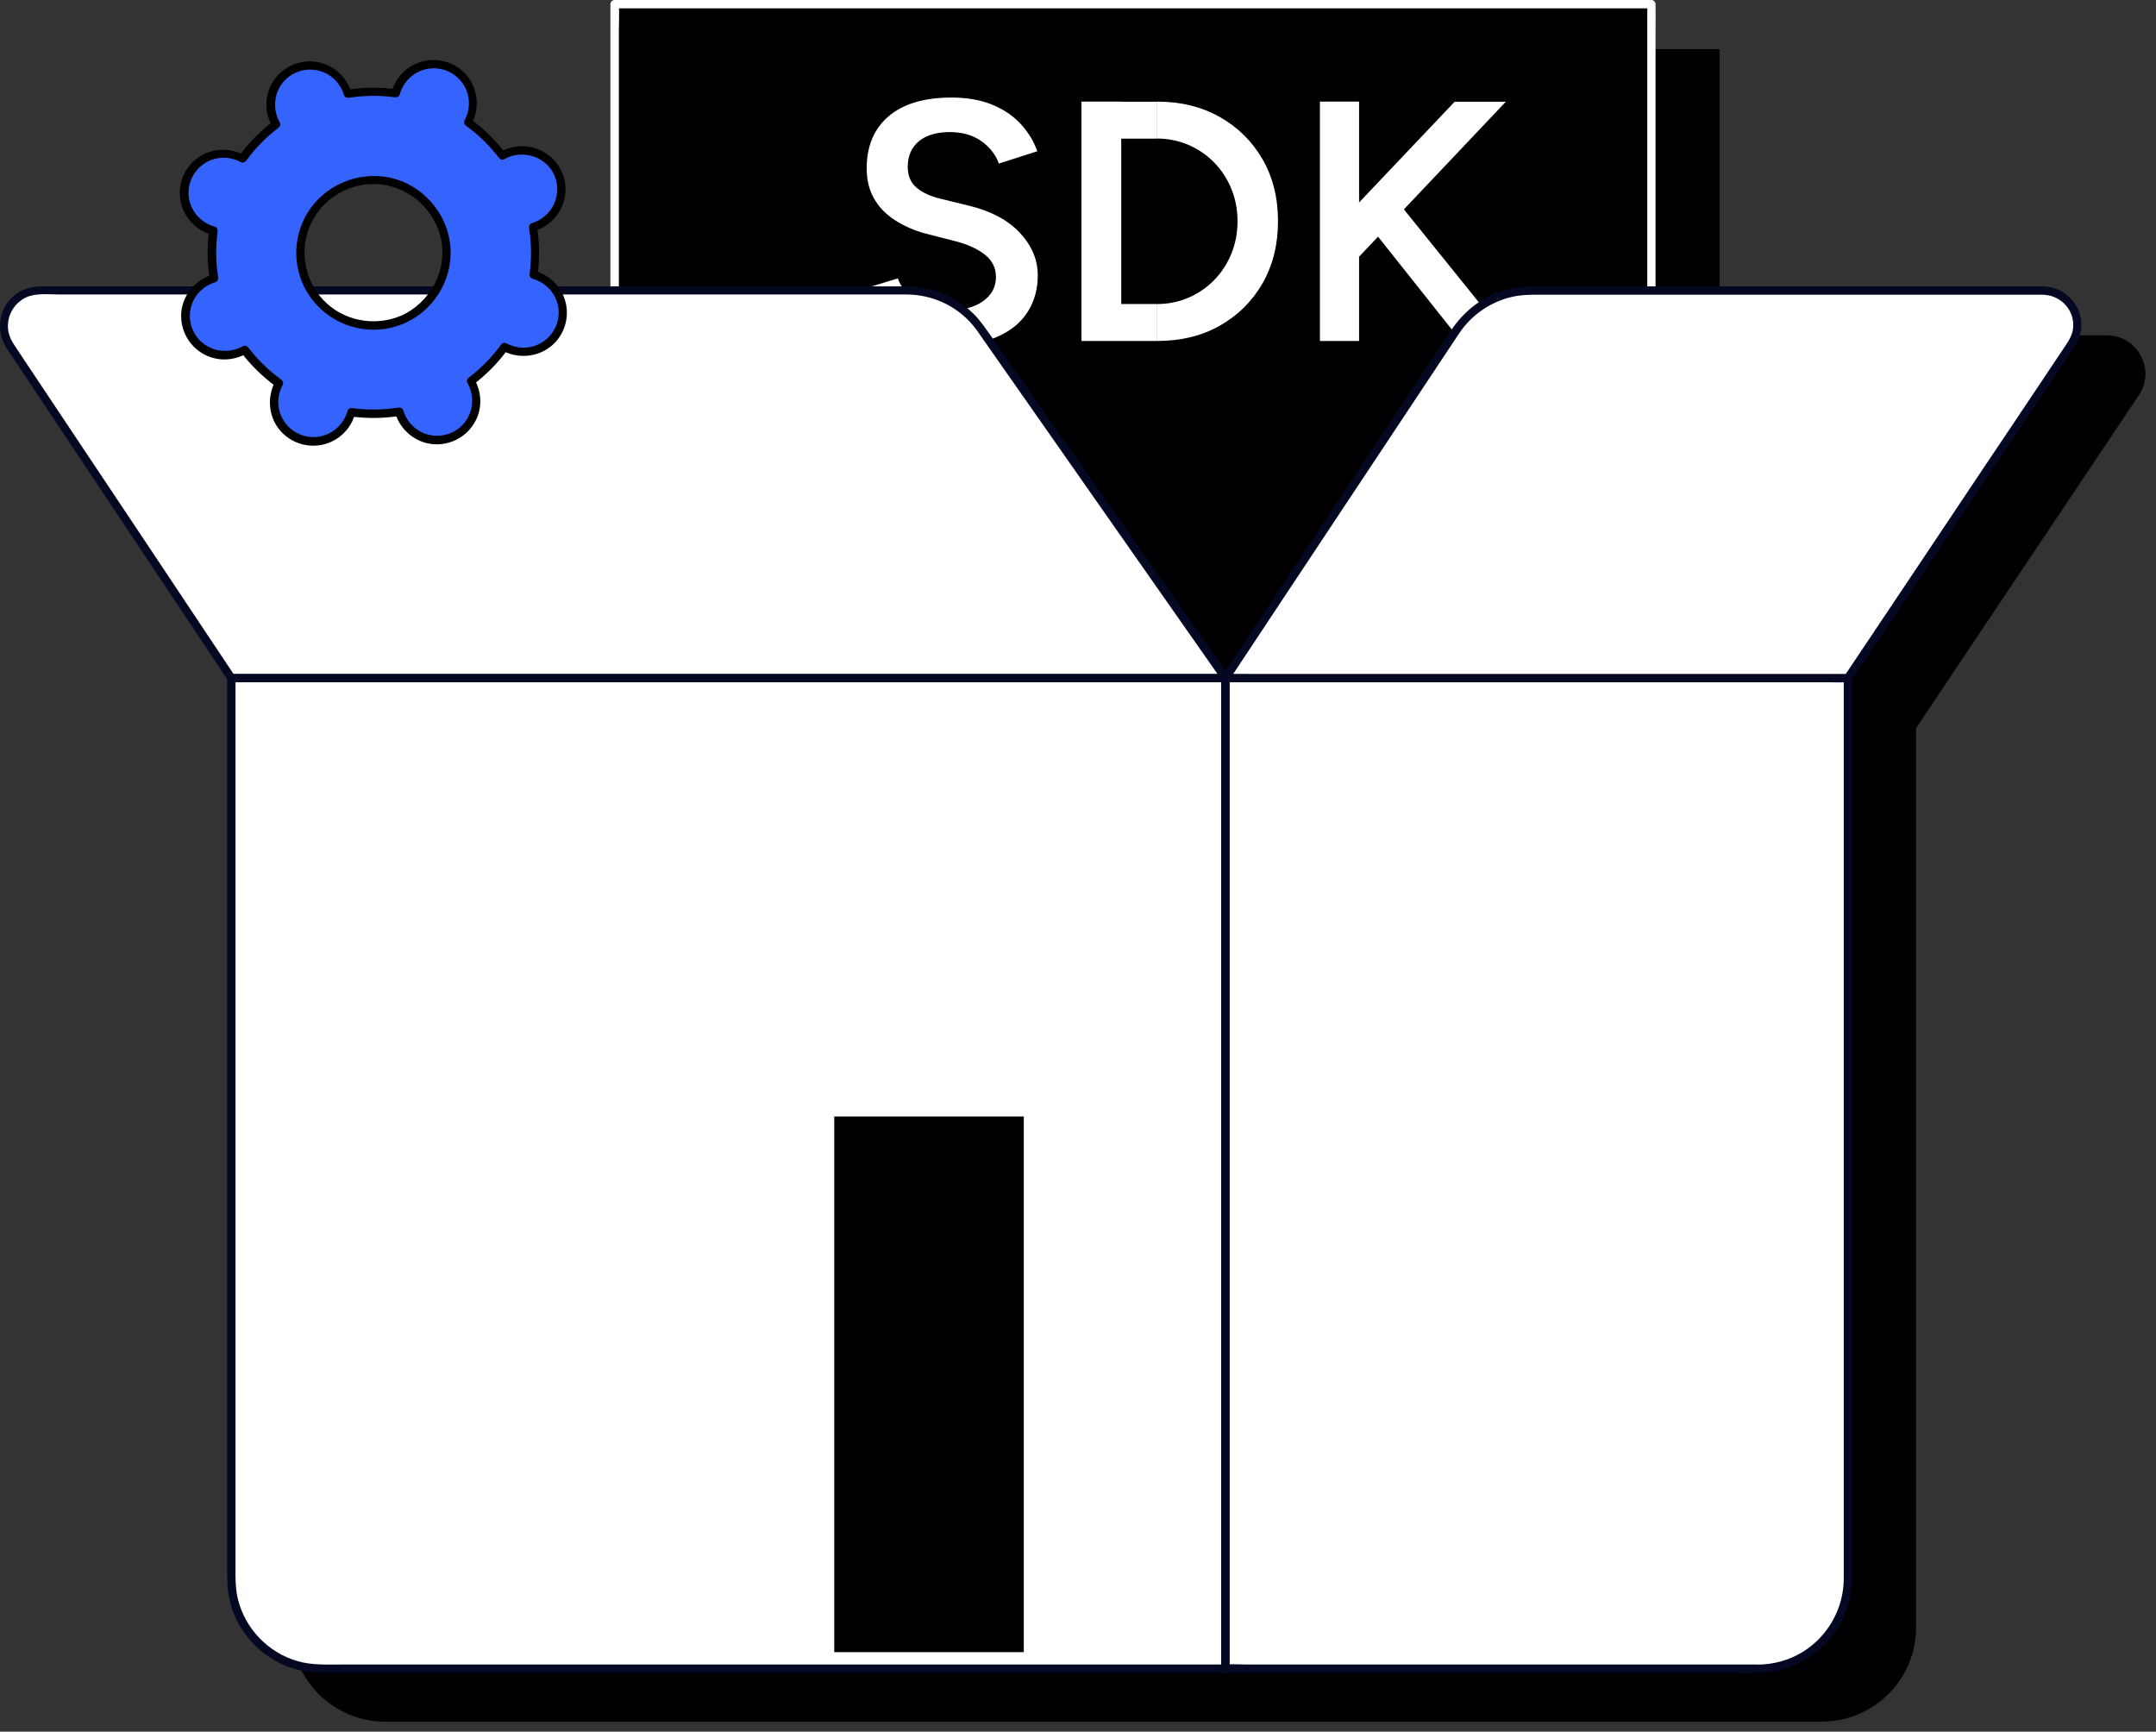
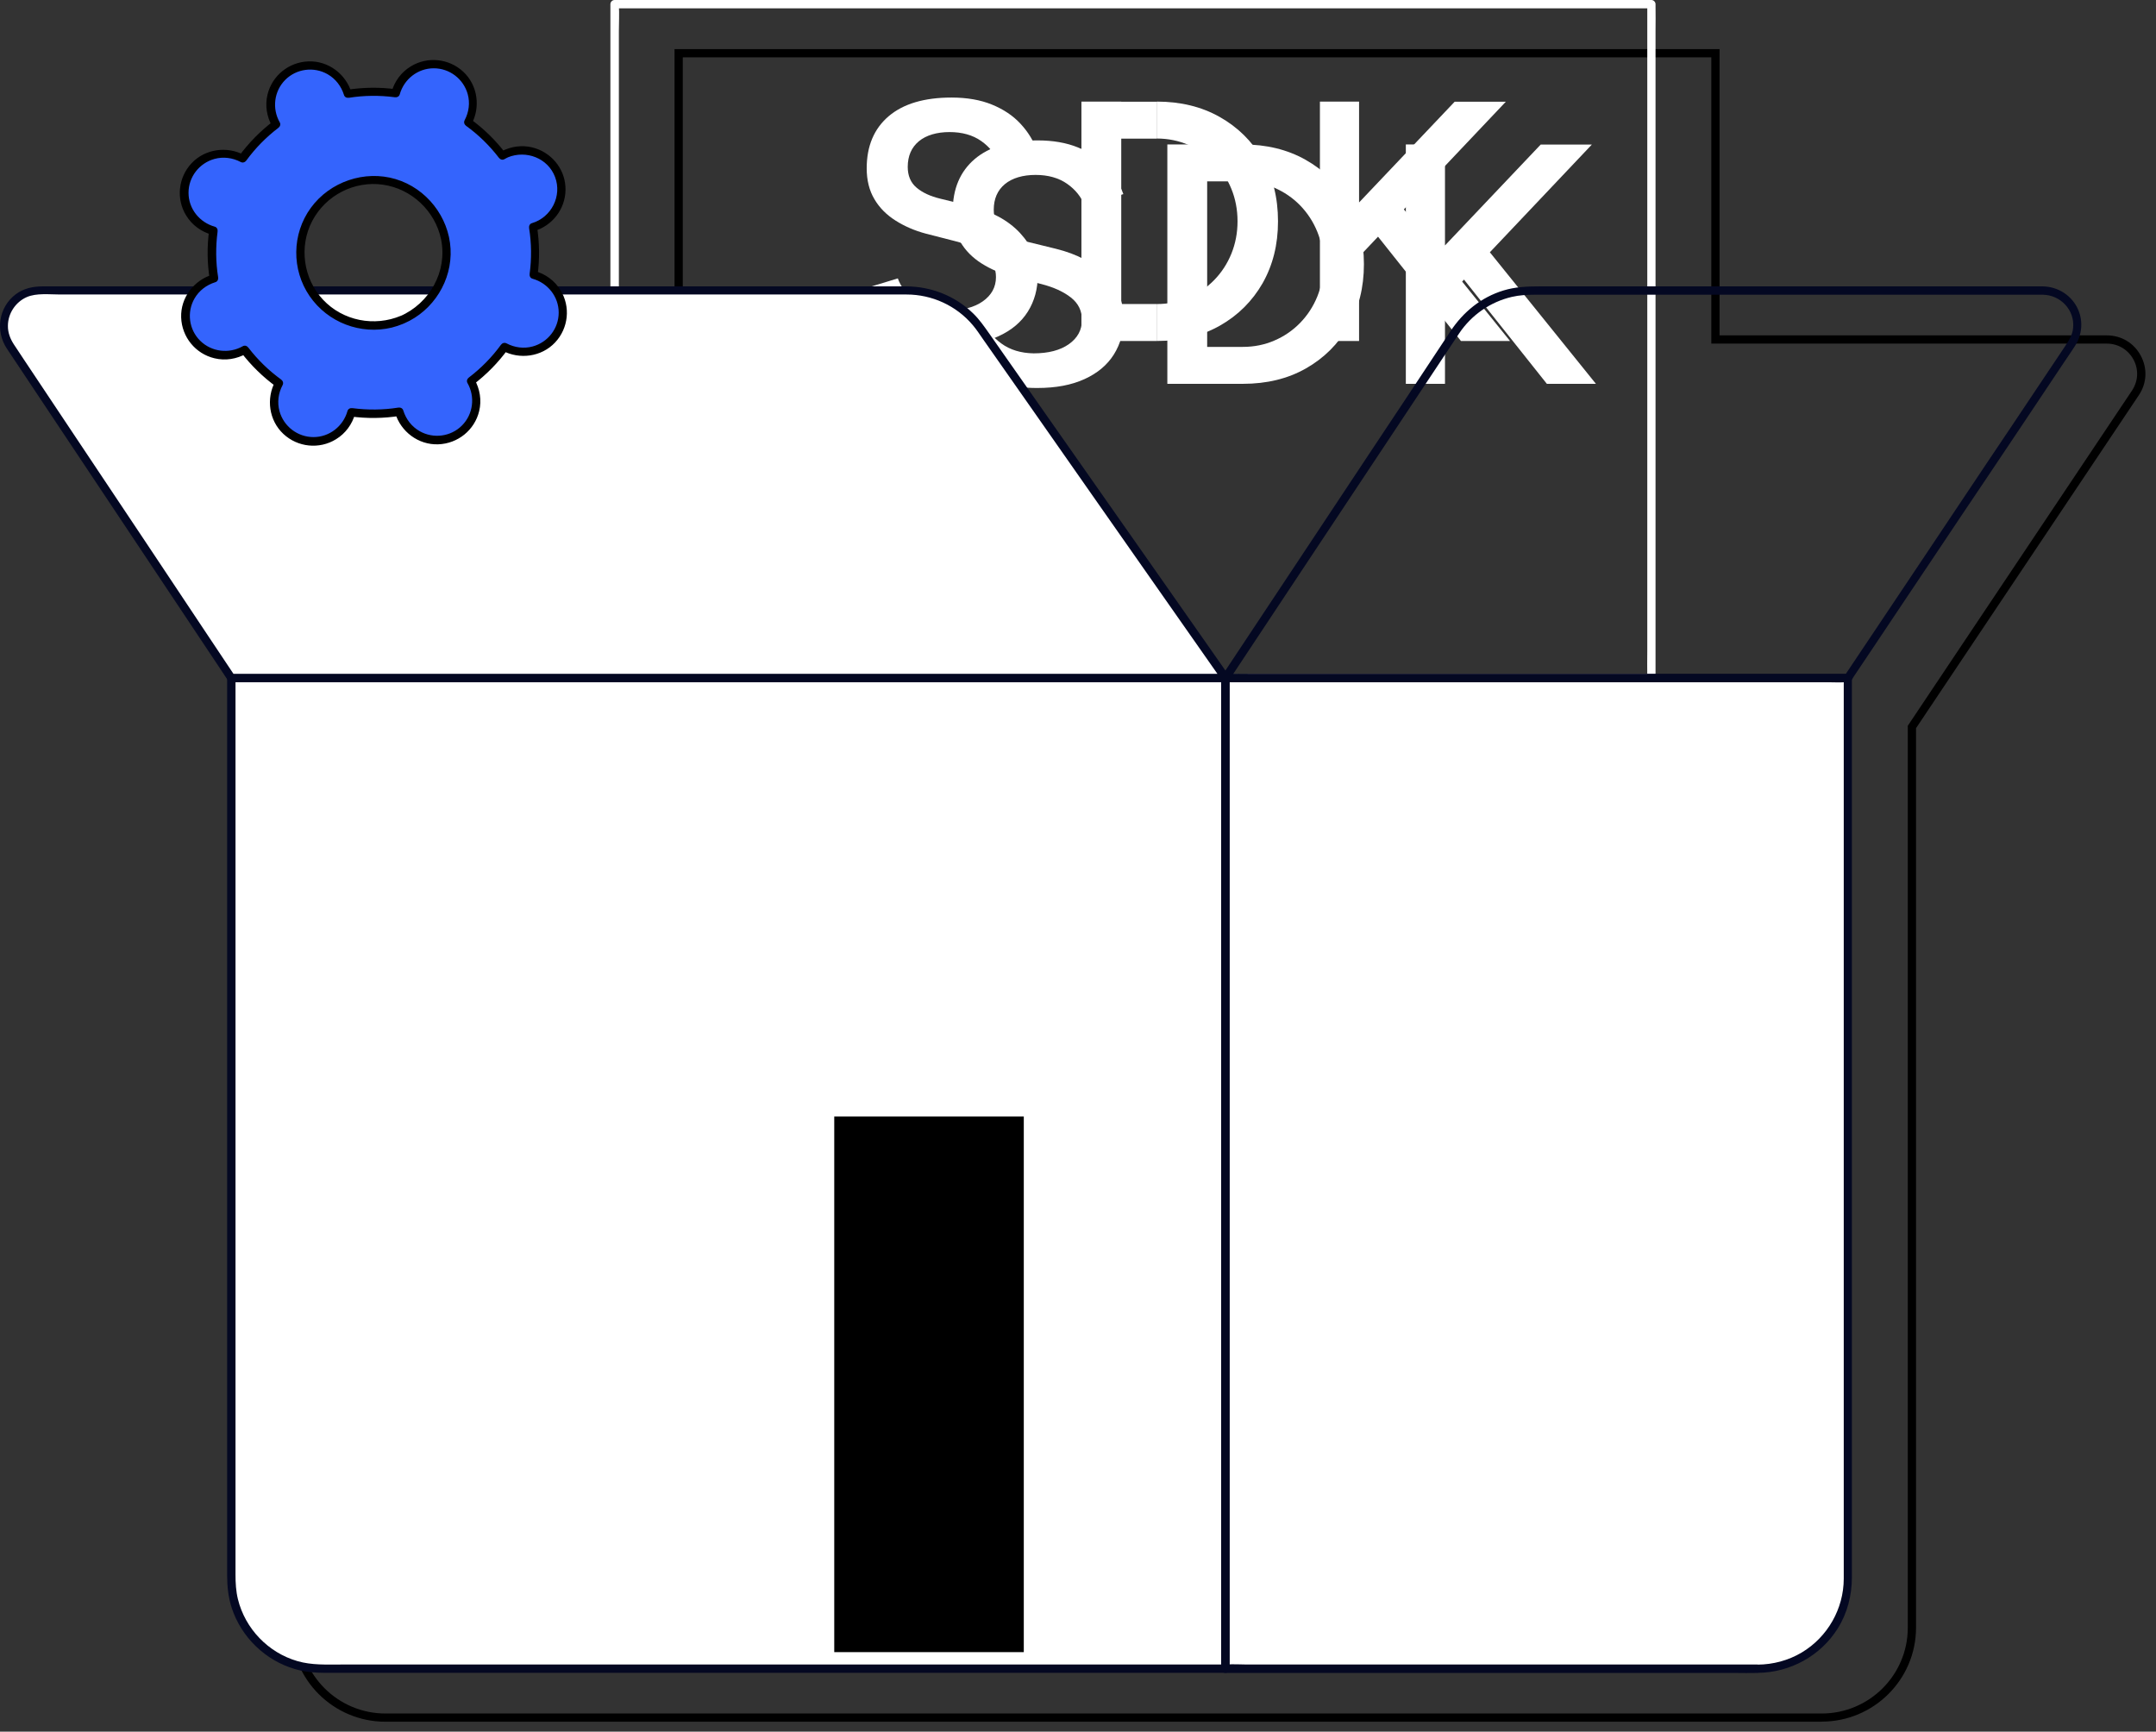
<svg xmlns="http://www.w3.org/2000/svg" width="198" height="159" viewBox="0 0 198 159" fill="none">
  <rect x="0" y="0" width="198" height="159" fill="#333333" stroke="none" />
  <path d="M95.234 35.625C94.082 35.625 93.021 35.495 92.072 35.213C91.112 34.941 90.273 34.569 89.546 34.086C88.819 33.602 88.223 33.069 87.748 32.465C87.273 31.872 86.94 31.248 86.758 30.593L90.354 29.497C90.627 30.271 91.162 30.956 91.96 31.539C92.759 32.123 93.749 32.425 94.921 32.445C96.284 32.445 97.365 32.163 98.163 31.6C98.961 31.036 99.365 30.291 99.365 29.376C99.365 28.541 99.032 27.856 98.355 27.323C97.678 26.789 96.779 26.377 95.648 26.085L92.94 25.39C91.91 25.119 90.981 24.716 90.152 24.193C89.324 23.67 88.667 23.015 88.202 22.221C87.728 21.425 87.495 20.48 87.495 19.393C87.495 17.34 88.172 15.75 89.516 14.602C90.859 13.465 92.779 12.892 95.284 12.892C96.688 12.892 97.931 13.103 98.992 13.536C100.052 13.968 100.931 14.552 101.618 15.297C102.315 16.041 102.831 16.887 103.164 17.823L99.638 18.95C99.325 18.114 98.78 17.42 98.002 16.877C97.224 16.333 96.254 16.061 95.102 16.061C93.951 16.061 92.961 16.343 92.284 16.907C91.607 17.47 91.263 18.255 91.263 19.262C91.263 20.077 91.536 20.711 92.072 21.164C92.607 21.617 93.334 21.959 94.264 22.18L96.971 22.844C98.941 23.328 100.477 24.153 101.568 25.32C102.659 26.497 103.204 27.786 103.204 29.215C103.204 30.473 102.901 31.58 102.295 32.546C101.689 33.512 100.79 34.267 99.598 34.81C98.406 35.354 96.971 35.625 95.264 35.625H95.234Z" fill="white" />
  <path d="M107.205 35.243V13.264H110.862V35.243H107.205ZM109.569 16.655V13.264H114.135V16.655H109.569ZM109.569 35.243V31.852H114.135V35.243H109.569ZM114.135 35.243V31.852C115.166 31.852 116.136 31.66 117.035 31.268C117.934 30.885 118.722 30.342 119.399 29.648C120.075 28.953 120.601 28.148 120.975 27.232C121.348 26.306 121.54 25.32 121.54 24.253C121.54 23.187 121.348 22.19 120.975 21.275C120.601 20.359 120.075 19.554 119.399 18.859C118.722 18.165 117.934 17.631 117.035 17.239C116.136 16.857 115.166 16.655 114.135 16.655V13.264C116.297 13.264 118.217 13.727 119.883 14.663C121.55 15.599 122.864 16.887 123.823 18.537C124.783 20.188 125.258 22.1 125.258 24.253C125.258 26.407 124.783 28.279 123.844 29.939C122.894 31.59 121.591 32.888 119.924 33.834C118.257 34.78 116.327 35.243 114.145 35.243H114.135Z" fill="white" />
  <path d="M129.107 35.243V13.264H132.703V35.243H129.107ZM131.38 28.903L130.653 24.696L141.492 13.274H146.19L131.38 28.913V28.903ZM142.058 35.243L133.168 24.062L135.754 21.838L146.564 35.243H142.058Z" fill="white" />
-   <path d="M45.904 31.167H9.516C6.899 31.167 5.333 34.075 6.778 36.249L27.114 66.752V149.465C27.114 154.024 30.821 157.718 35.398 157.718H167.304C171.88 157.718 175.588 154.024 175.588 149.465V66.752L196.115 36.068C197.52 33.975 196.014 31.167 193.479 31.167H157.535V4.881H62.32V31.167H56.895" fill="black" />
  <path d="M167.304 158.09H35.398C30.619 158.09 26.74 154.216 26.74 149.465V66.873L6.465 36.461C5.707 35.324 5.636 33.925 6.293 32.717C6.94 31.509 8.152 30.795 9.526 30.795H45.914V31.55H9.516C8.425 31.55 7.475 32.123 6.96 33.079C6.445 34.035 6.495 35.142 7.101 36.048L27.498 66.642V149.465C27.498 153.803 31.044 157.335 35.398 157.335H167.304C171.658 157.335 175.204 153.803 175.204 149.465V66.642L175.265 66.551L195.792 35.867C196.368 35.001 196.429 33.935 195.934 33.019C195.439 32.103 194.52 31.55 193.479 31.55H157.161V5.263H62.705V31.55H56.896V30.795H61.947V4.509H157.919V30.795H193.479C194.812 30.795 195.974 31.489 196.601 32.657C197.227 33.824 197.166 35.183 196.429 36.279L175.962 66.863V149.455C175.962 154.216 172.072 158.08 167.304 158.08V158.09Z" fill="black" />
-   <path d="M151.665 0.372H56.451V62.244H151.665V0.372Z" fill="black" />
  <path d="M151.665 61.871H56.451L56.835 62.254V2.888C56.835 2.093 56.885 1.278 56.835 0.483C56.835 0.453 56.835 0.413 56.835 0.382L56.451 0.765H151.665L151.281 0.382V59.748C151.281 60.553 151.261 61.348 151.281 62.153C151.281 62.183 151.281 62.224 151.281 62.254C151.281 62.737 152.039 62.737 152.039 62.254V2.888C152.039 2.083 152.059 1.288 152.039 0.483C152.039 0.453 152.039 0.413 152.039 0.382C152.039 0.181 151.867 0 151.655 0H56.441C56.239 0 56.057 0.171 56.057 0.382V59.748C56.057 60.553 56.037 61.348 56.057 62.153C56.057 62.183 56.057 62.224 56.057 62.254C56.057 62.455 56.229 62.636 56.441 62.636H151.655C152.14 62.636 152.14 61.881 151.655 61.881L151.665 61.871Z" fill="white" />
  <path d="M87.334 31.691C86.182 31.691 85.121 31.56 84.172 31.278C83.212 31.006 82.374 30.634 81.646 30.151C80.919 29.668 80.323 29.134 79.848 28.53C79.373 27.937 79.04 27.313 78.858 26.659L82.454 25.562C82.727 26.337 83.263 27.021 84.061 27.605C84.859 28.188 85.849 28.49 87.021 28.51C88.384 28.51 89.465 28.229 90.263 27.665C91.061 27.101 91.466 26.357 91.466 25.441C91.466 24.606 91.132 23.921 90.455 23.388C89.778 22.855 88.879 22.442 87.748 22.15L85.04 21.456C84.01 21.184 83.081 20.782 82.252 20.258C81.424 19.735 80.767 19.081 80.302 18.286C79.828 17.491 79.595 16.545 79.595 15.458C79.595 13.405 80.272 11.815 81.616 10.668C82.96 9.53 84.879 8.957 87.384 8.957C88.788 8.957 90.031 9.168 91.092 9.601C92.153 10.034 93.031 10.617 93.718 11.362C94.415 12.107 94.931 12.952 95.264 13.888L91.738 15.015C91.425 14.18 90.88 13.485 90.102 12.942C89.324 12.398 88.354 12.127 87.202 12.127C86.051 12.127 85.061 12.409 84.384 12.972C83.707 13.536 83.364 14.321 83.364 15.327C83.364 16.142 83.636 16.776 84.172 17.229C84.707 17.682 85.434 18.024 86.364 18.245L89.071 18.91C91.041 19.393 92.577 20.218 93.668 21.385C94.759 22.563 95.305 23.851 95.305 25.28C95.305 26.538 95.001 27.645 94.395 28.611C93.789 29.577 92.89 30.332 91.698 30.875C90.506 31.419 89.071 31.691 87.364 31.691H87.334Z" fill="white" />
-   <path d="M99.315 31.308V9.329H102.972V31.308H99.315ZM101.669 12.73V9.339H106.236V12.73H101.669ZM101.669 31.308V27.917H106.236V31.308H101.669ZM106.246 31.308V27.917C107.276 27.917 108.246 27.725 109.145 27.333C110.044 26.95 110.832 26.407 111.509 25.713C112.186 25.018 112.711 24.213 113.085 23.297C113.459 22.372 113.651 21.385 113.651 20.319C113.651 19.252 113.459 18.255 113.085 17.34C112.711 16.424 112.186 15.619 111.509 14.924C110.832 14.23 110.044 13.697 109.145 13.304C108.246 12.922 107.276 12.72 106.246 12.72V9.329C108.408 9.329 110.327 9.792 111.994 10.728C113.661 11.664 114.974 12.952 115.934 14.602C116.893 16.253 117.368 18.165 117.368 20.319C117.368 22.472 116.893 24.344 115.954 26.005C115.004 27.655 113.701 28.953 112.034 29.899C110.367 30.845 108.438 31.308 106.256 31.308H106.246Z" fill="white" />
+   <path d="M99.315 31.308V9.329H102.972V31.308H99.315M101.669 12.73V9.339H106.236V12.73H101.669ZM101.669 31.308V27.917H106.236V31.308H101.669ZM106.246 31.308V27.917C107.276 27.917 108.246 27.725 109.145 27.333C110.044 26.95 110.832 26.407 111.509 25.713C112.186 25.018 112.711 24.213 113.085 23.297C113.459 22.372 113.651 21.385 113.651 20.319C113.651 19.252 113.459 18.255 113.085 17.34C112.711 16.424 112.186 15.619 111.509 14.924C110.832 14.23 110.044 13.697 109.145 13.304C108.246 12.922 107.276 12.72 106.246 12.72V9.329C108.408 9.329 110.327 9.792 111.994 10.728C113.661 11.664 114.974 12.952 115.934 14.602C116.893 16.253 117.368 18.165 117.368 20.319C117.368 22.472 116.893 24.344 115.954 26.005C115.004 27.655 113.701 28.953 112.034 29.899C110.367 30.845 108.438 31.308 106.256 31.308H106.246Z" fill="white" />
  <path d="M121.217 31.308V9.329H124.813V31.308H121.217ZM123.48 24.968L122.752 20.761L133.592 9.339H138.29L123.48 24.978V24.968ZM134.168 31.308L125.278 20.127L127.864 17.903L138.674 31.308H134.168Z" fill="white" />
  <path d="M21.244 62.254H112.559V153.219H29.528C24.962 153.219 21.244 149.526 21.244 144.967V62.254Z" fill="white" />
  <path d="M112.549 152.837H31.347C29.993 152.837 28.629 152.907 27.316 152.525C24.628 151.75 22.517 149.546 21.85 146.839C21.669 146.094 21.628 145.349 21.628 144.585V62.254L21.244 62.636H112.559L112.175 62.254V153.219C112.175 153.702 112.933 153.702 112.933 153.219V62.254C112.933 62.053 112.761 61.871 112.549 61.871H21.244C21.042 61.871 20.86 62.042 20.86 62.254V144.675C20.86 145.682 20.971 146.688 21.285 147.654C22.174 150.341 24.376 152.475 27.104 153.259C27.993 153.521 28.912 153.602 29.841 153.602H112.549C113.034 153.602 113.034 152.847 112.549 152.847V152.837Z" fill="#040822" />
  <path d="M112.549 62.254H169.708V144.967C169.708 149.516 166 153.219 161.424 153.219H112.549V62.254Z" fill="white" />
  <path d="M161.424 152.837H114.529C113.903 152.837 113.256 152.786 112.63 152.837C112.6 152.837 112.569 152.837 112.549 152.837L112.933 153.219V62.254L112.549 62.636H167.384C168.122 62.636 168.88 62.687 169.617 62.636C169.647 62.636 169.678 62.636 169.708 62.636L169.324 62.254V144.232C169.324 144.474 169.324 144.725 169.324 144.967C169.314 147.724 167.839 150.321 165.455 151.74C164.233 152.464 162.838 152.837 161.414 152.847C160.929 152.847 160.929 153.602 161.414 153.602C164.394 153.582 167.203 152.042 168.779 149.516C169.658 148.107 170.072 146.477 170.072 144.826V62.264C170.072 62.063 169.9 61.881 169.688 61.881H114.852C114.105 61.881 113.367 61.861 112.62 61.881C112.59 61.881 112.559 61.881 112.529 61.881C112.327 61.881 112.145 62.053 112.145 62.264V153.229C112.145 153.431 112.317 153.612 112.529 153.612H159.424C160.06 153.612 160.697 153.632 161.323 153.612C161.353 153.612 161.384 153.612 161.404 153.612C161.889 153.612 161.889 152.857 161.404 152.857L161.424 152.837Z" fill="#040822" />
  <path d="M21.244 62.254L0.908 31.751C-0.547 29.577 1.019 26.669 3.646 26.669H83.303C86.01 26.669 88.546 27.987 90.091 30.201L112.559 62.264H21.244V62.254Z" fill="white" />
  <path d="M21.568 62.062C20.75 60.845 19.941 59.617 19.123 58.399C17.234 55.561 15.335 52.723 13.446 49.875C11.294 46.655 9.142 43.425 6.99 40.204L2.252 33.099C1.929 32.606 1.596 32.113 1.272 31.62C0.949 31.127 0.717 30.543 0.727 29.919C0.727 28.792 1.424 27.735 2.454 27.282C3.343 26.89 4.566 27.041 5.515 27.041H80.565C81.465 27.041 82.364 27.041 83.253 27.041C85.596 27.041 87.829 28.067 89.334 29.849C89.688 30.261 89.981 30.724 90.294 31.167C91.688 33.16 93.082 35.152 94.476 37.135C96.608 40.184 98.75 43.233 100.881 46.283C103.033 49.362 105.195 52.432 107.347 55.511C108.761 57.534 110.185 59.557 111.6 61.58C111.802 61.861 112.004 62.153 112.196 62.435L112.519 61.871H21.245C20.76 61.871 20.76 62.626 21.245 62.626H112.559C112.832 62.626 113.054 62.294 112.883 62.062C112.075 60.915 111.276 59.768 110.468 58.611L104.74 50.439C102.487 47.219 100.225 43.998 97.972 40.788C96.133 38.161 94.284 35.535 92.446 32.908L90.86 30.644C90.395 29.99 89.951 29.335 89.365 28.772C87.738 27.182 85.526 26.306 83.253 26.296C82.96 26.296 82.677 26.296 82.384 26.296H3.919C3.03 26.296 2.171 26.477 1.444 27.021C-0.122 28.208 -0.445 30.382 0.626 32.002C1.616 33.502 2.626 34.991 3.616 36.491C5.596 39.47 7.586 42.438 9.566 45.417L15.931 54.968L20.285 61.499C20.497 61.811 20.699 62.123 20.911 62.445C21.184 62.847 21.841 62.475 21.568 62.062Z" fill="#040822" />
-   <path d="M112.549 62.254L133.693 30.372C135.229 28.058 137.825 26.669 140.603 26.669H187.599C190.125 26.669 191.64 29.477 190.236 31.57L169.708 62.254H112.549Z" fill="white" />
  <path d="M112.882 62.445C113.388 61.68 113.903 60.905 114.408 60.14L118.237 54.364L123.258 46.796L128.309 39.188L132.269 33.22C132.855 32.344 133.431 31.469 134.016 30.593C135.138 28.923 136.865 27.725 138.835 27.262C139.532 27.101 140.239 27.061 140.957 27.061H184.962C185.841 27.061 186.72 27.061 187.599 27.061C189.236 27.081 190.559 28.48 190.387 30.12C190.327 30.755 190.004 31.258 189.67 31.761C188.791 33.069 187.922 34.377 187.044 35.686C185.538 37.94 184.033 40.194 182.518 42.438C180.79 45.025 179.053 47.611 177.325 50.208L172.658 57.182C171.698 58.611 170.738 60.05 169.779 61.479L169.385 62.073L169.708 61.881H114.873C114.125 61.881 113.388 61.861 112.64 61.881C112.61 61.881 112.579 61.881 112.549 61.881C112.064 61.881 112.064 62.636 112.549 62.636H169.466C169.647 62.636 169.829 62.656 169.971 62.525C170.082 62.415 170.163 62.244 170.243 62.123L171.87 59.697L174.668 55.511C175.85 53.75 177.022 51.989 178.204 50.228C179.467 48.336 180.73 46.444 182.002 44.562C183.195 42.781 184.387 40.989 185.589 39.208L188.478 34.881C189.064 34.005 189.65 33.119 190.246 32.244C190.347 32.093 190.448 31.942 190.549 31.781C191.196 30.795 191.327 29.547 190.862 28.46C190.307 27.152 189.024 26.316 187.599 26.296C187.488 26.296 187.377 26.296 187.266 26.296H141.32C140.219 26.296 139.138 26.347 138.078 26.669C136.027 27.293 134.38 28.641 133.208 30.412L131.754 32.606L129.117 36.591C127.975 38.312 126.834 40.033 125.692 41.744C124.439 43.636 123.187 45.518 121.934 47.41L118.287 52.905C117.247 54.474 116.196 56.054 115.155 57.624L112.983 60.895C112.721 61.288 112.468 61.68 112.206 62.062C111.943 62.445 112.589 62.847 112.862 62.445H112.882Z" fill="#040822" />
  <path d="M94.526 102.015H76.11V152.203H94.526V102.015Z" fill="black" />
  <path d="M95.032 152.706H75.605V101.512H95.032V152.706ZM76.615 151.7H94.022V102.519H76.615V151.7Z" fill="white" />
  <path d="M46.52 14.089C46.379 14.149 46.258 14.22 46.126 14.29C45.227 13.103 44.166 12.076 42.984 11.221C43.055 11.09 43.116 10.959 43.176 10.829C43.924 8.987 43.025 6.884 41.166 6.149C39.317 5.404 37.206 6.3 36.468 8.152C36.418 8.292 36.367 8.423 36.327 8.564C34.882 8.363 33.407 8.373 31.932 8.615C31.892 8.474 31.841 8.333 31.791 8.202C31.003 6.37 28.881 5.525 27.053 6.3C25.214 7.085 24.366 9.198 25.144 11.02C25.204 11.161 25.275 11.281 25.346 11.412C24.154 12.308 23.123 13.365 22.264 14.542C22.133 14.472 22.002 14.411 21.87 14.351C20.022 13.606 17.91 14.502 17.173 16.354C16.425 18.195 17.324 20.298 19.183 21.033C19.325 21.083 19.456 21.134 19.597 21.164C19.395 22.603 19.405 24.072 19.648 25.542C19.506 25.582 19.365 25.632 19.234 25.683C17.395 26.467 16.547 28.581 17.324 30.402C18.112 32.234 20.234 33.079 22.062 32.304C22.204 32.244 22.325 32.173 22.456 32.103C23.355 33.291 24.416 34.317 25.598 35.172C25.527 35.303 25.467 35.434 25.406 35.565C24.659 37.407 25.558 39.51 27.417 40.245C29.265 40.989 31.377 40.094 32.114 38.242C32.165 38.101 32.215 37.97 32.256 37.829C33.7 38.031 35.175 38.02 36.65 37.779C36.691 37.92 36.741 38.061 36.792 38.192C37.58 40.023 39.701 40.868 41.53 40.094C43.368 39.309 44.217 37.195 43.439 35.374C43.378 35.233 43.308 35.112 43.237 34.981C44.429 34.086 45.459 33.029 46.318 31.852C46.449 31.922 46.581 31.982 46.712 32.043C48.561 32.787 50.672 31.892 51.41 30.04C52.157 28.198 51.258 26.095 49.399 25.36C49.258 25.31 49.127 25.26 48.985 25.23C49.187 23.791 49.177 22.321 48.935 20.852C49.076 20.812 49.217 20.761 49.349 20.711C51.187 19.926 52.036 17.813 51.258 15.991C50.47 14.16 48.349 13.314 46.52 14.089ZM36.923 29.356C33.518 30.805 29.568 29.225 28.114 25.833C26.659 22.442 28.245 18.507 31.649 17.058C35.054 15.609 39.004 17.189 40.459 20.58C41.913 23.972 40.327 27.907 36.923 29.356Z" fill="#3464FD" />
  <path d="M46.328 13.767C46.197 13.828 46.066 13.898 45.934 13.968L46.45 14.099C45.51 12.871 44.419 11.805 43.166 10.899L43.298 11.412C44.146 9.832 43.873 7.83 42.55 6.592C41.227 5.354 39.236 5.163 37.721 6.099C36.842 6.632 36.226 7.477 35.953 8.464L36.418 8.202C34.882 7.991 33.347 8.011 31.821 8.252L32.286 8.514C31.761 6.793 30.154 5.575 28.336 5.636C26.518 5.696 24.982 6.954 24.568 8.685C24.325 9.681 24.497 10.718 25.002 11.614L25.134 11.1C23.901 12.036 22.83 13.123 21.921 14.371L22.436 14.24C20.85 13.395 18.84 13.666 17.597 14.985C16.355 16.303 16.163 18.286 17.102 19.795C17.638 20.671 18.486 21.285 19.476 21.556L19.214 21.093C19.002 22.623 19.022 24.153 19.264 25.672L19.527 25.209C17.799 25.733 16.577 27.333 16.637 29.144C16.698 30.956 17.961 32.486 19.698 32.898C20.699 33.14 21.739 32.969 22.638 32.465L22.123 32.335C23.063 33.562 24.154 34.629 25.406 35.535L25.275 35.022C24.426 36.602 24.699 38.604 26.023 39.842C27.346 41.08 29.336 41.271 30.852 40.335C31.73 39.802 32.347 38.956 32.619 37.97L32.155 38.232C33.69 38.443 35.226 38.423 36.751 38.182L36.287 37.92C36.812 39.641 38.418 40.858 40.237 40.798C42.055 40.738 43.59 39.48 44.005 37.749C44.247 36.752 44.075 35.716 43.57 34.82L43.439 35.334C44.672 34.398 45.742 33.311 46.651 32.063L46.136 32.194C47.722 33.039 49.733 32.767 50.975 31.449C52.218 30.131 52.41 28.148 51.47 26.639C50.935 25.763 50.086 25.149 49.096 24.877L49.359 25.34C49.571 23.811 49.551 22.281 49.308 20.761L49.046 21.224C50.723 20.721 51.905 19.212 51.935 17.451C51.965 15.689 50.824 14.17 49.197 13.626C48.298 13.324 47.298 13.365 46.429 13.727C45.985 13.908 46.177 14.643 46.631 14.451C48.318 13.757 50.319 14.512 50.975 16.253C51.632 17.994 50.642 19.956 48.854 20.49C48.642 20.55 48.561 20.751 48.591 20.953C48.813 22.331 48.824 23.75 48.642 25.129C48.611 25.33 48.692 25.532 48.904 25.592C50.309 25.984 51.309 27.242 51.309 28.702C51.309 30.161 50.319 31.429 48.925 31.811C48.116 32.033 47.268 31.922 46.52 31.529C46.328 31.429 46.126 31.499 46.005 31.66C45.177 32.797 44.187 33.804 43.065 34.659C42.904 34.78 42.823 34.981 42.934 35.173C43.651 36.431 43.459 38.031 42.429 39.067C41.398 40.104 39.792 40.305 38.539 39.59C37.802 39.168 37.287 38.494 37.034 37.688C36.974 37.477 36.772 37.397 36.569 37.427C35.185 37.648 33.761 37.658 32.377 37.477C32.175 37.447 31.973 37.528 31.912 37.739C31.518 39.138 30.256 40.134 28.791 40.134C27.326 40.134 26.053 39.148 25.669 37.759C25.447 36.954 25.558 36.098 25.952 35.364C26.053 35.173 25.982 34.971 25.82 34.85C24.679 34.025 23.669 33.039 22.81 31.922C22.689 31.761 22.487 31.68 22.295 31.791C21.032 32.506 19.426 32.315 18.385 31.288C17.345 30.262 17.143 28.661 17.86 27.413C18.284 26.679 18.961 26.166 19.769 25.914C19.981 25.854 20.062 25.652 20.032 25.451C19.81 24.072 19.8 22.653 19.981 21.275C20.012 21.073 19.931 20.872 19.719 20.812C18.314 20.419 17.314 19.161 17.314 17.702C17.314 16.243 18.304 14.975 19.698 14.592C20.507 14.371 21.355 14.482 22.103 14.874C22.295 14.975 22.497 14.904 22.618 14.743C23.447 13.606 24.436 12.6 25.558 11.744C25.72 11.624 25.8 11.422 25.689 11.231C24.972 9.973 25.164 8.373 26.194 7.336C27.225 6.3 28.831 6.099 30.084 6.813C30.821 7.236 31.336 7.91 31.589 8.715C31.65 8.927 31.852 9.007 32.054 8.977C33.438 8.755 34.862 8.745 36.246 8.927C36.448 8.957 36.65 8.876 36.711 8.665C37.105 7.266 38.368 6.27 39.833 6.27C41.297 6.27 42.57 7.256 42.954 8.645C43.176 9.45 43.065 10.295 42.671 11.04C42.57 11.231 42.641 11.432 42.803 11.553C43.944 12.378 44.954 13.365 45.813 14.482C45.934 14.643 46.136 14.723 46.328 14.613C46.46 14.542 46.581 14.472 46.722 14.411C47.167 14.21 46.783 13.566 46.338 13.757L46.328 13.767Z" fill="black" />
  <path d="M36.822 28.993C34.377 30.02 31.508 29.466 29.68 27.534C27.851 25.602 27.437 22.633 28.68 20.278C29.922 17.923 32.539 16.585 35.165 16.957C37.792 17.329 39.974 19.372 40.509 21.989C41.105 24.918 39.459 27.856 36.741 29.034C36.297 29.225 36.681 29.879 37.125 29.688C39.802 28.53 41.54 25.753 41.378 22.834C41.217 19.916 39.166 17.289 36.327 16.444C33.488 15.599 30.306 16.675 28.548 19.081C26.791 21.486 26.77 24.767 28.437 27.192C30.104 29.617 33.125 30.765 35.974 30.08C36.337 29.99 36.691 29.869 37.034 29.728C37.226 29.648 37.358 29.476 37.297 29.265C37.246 29.084 37.024 28.923 36.832 29.003L36.822 28.993Z" fill="black" />
</svg>